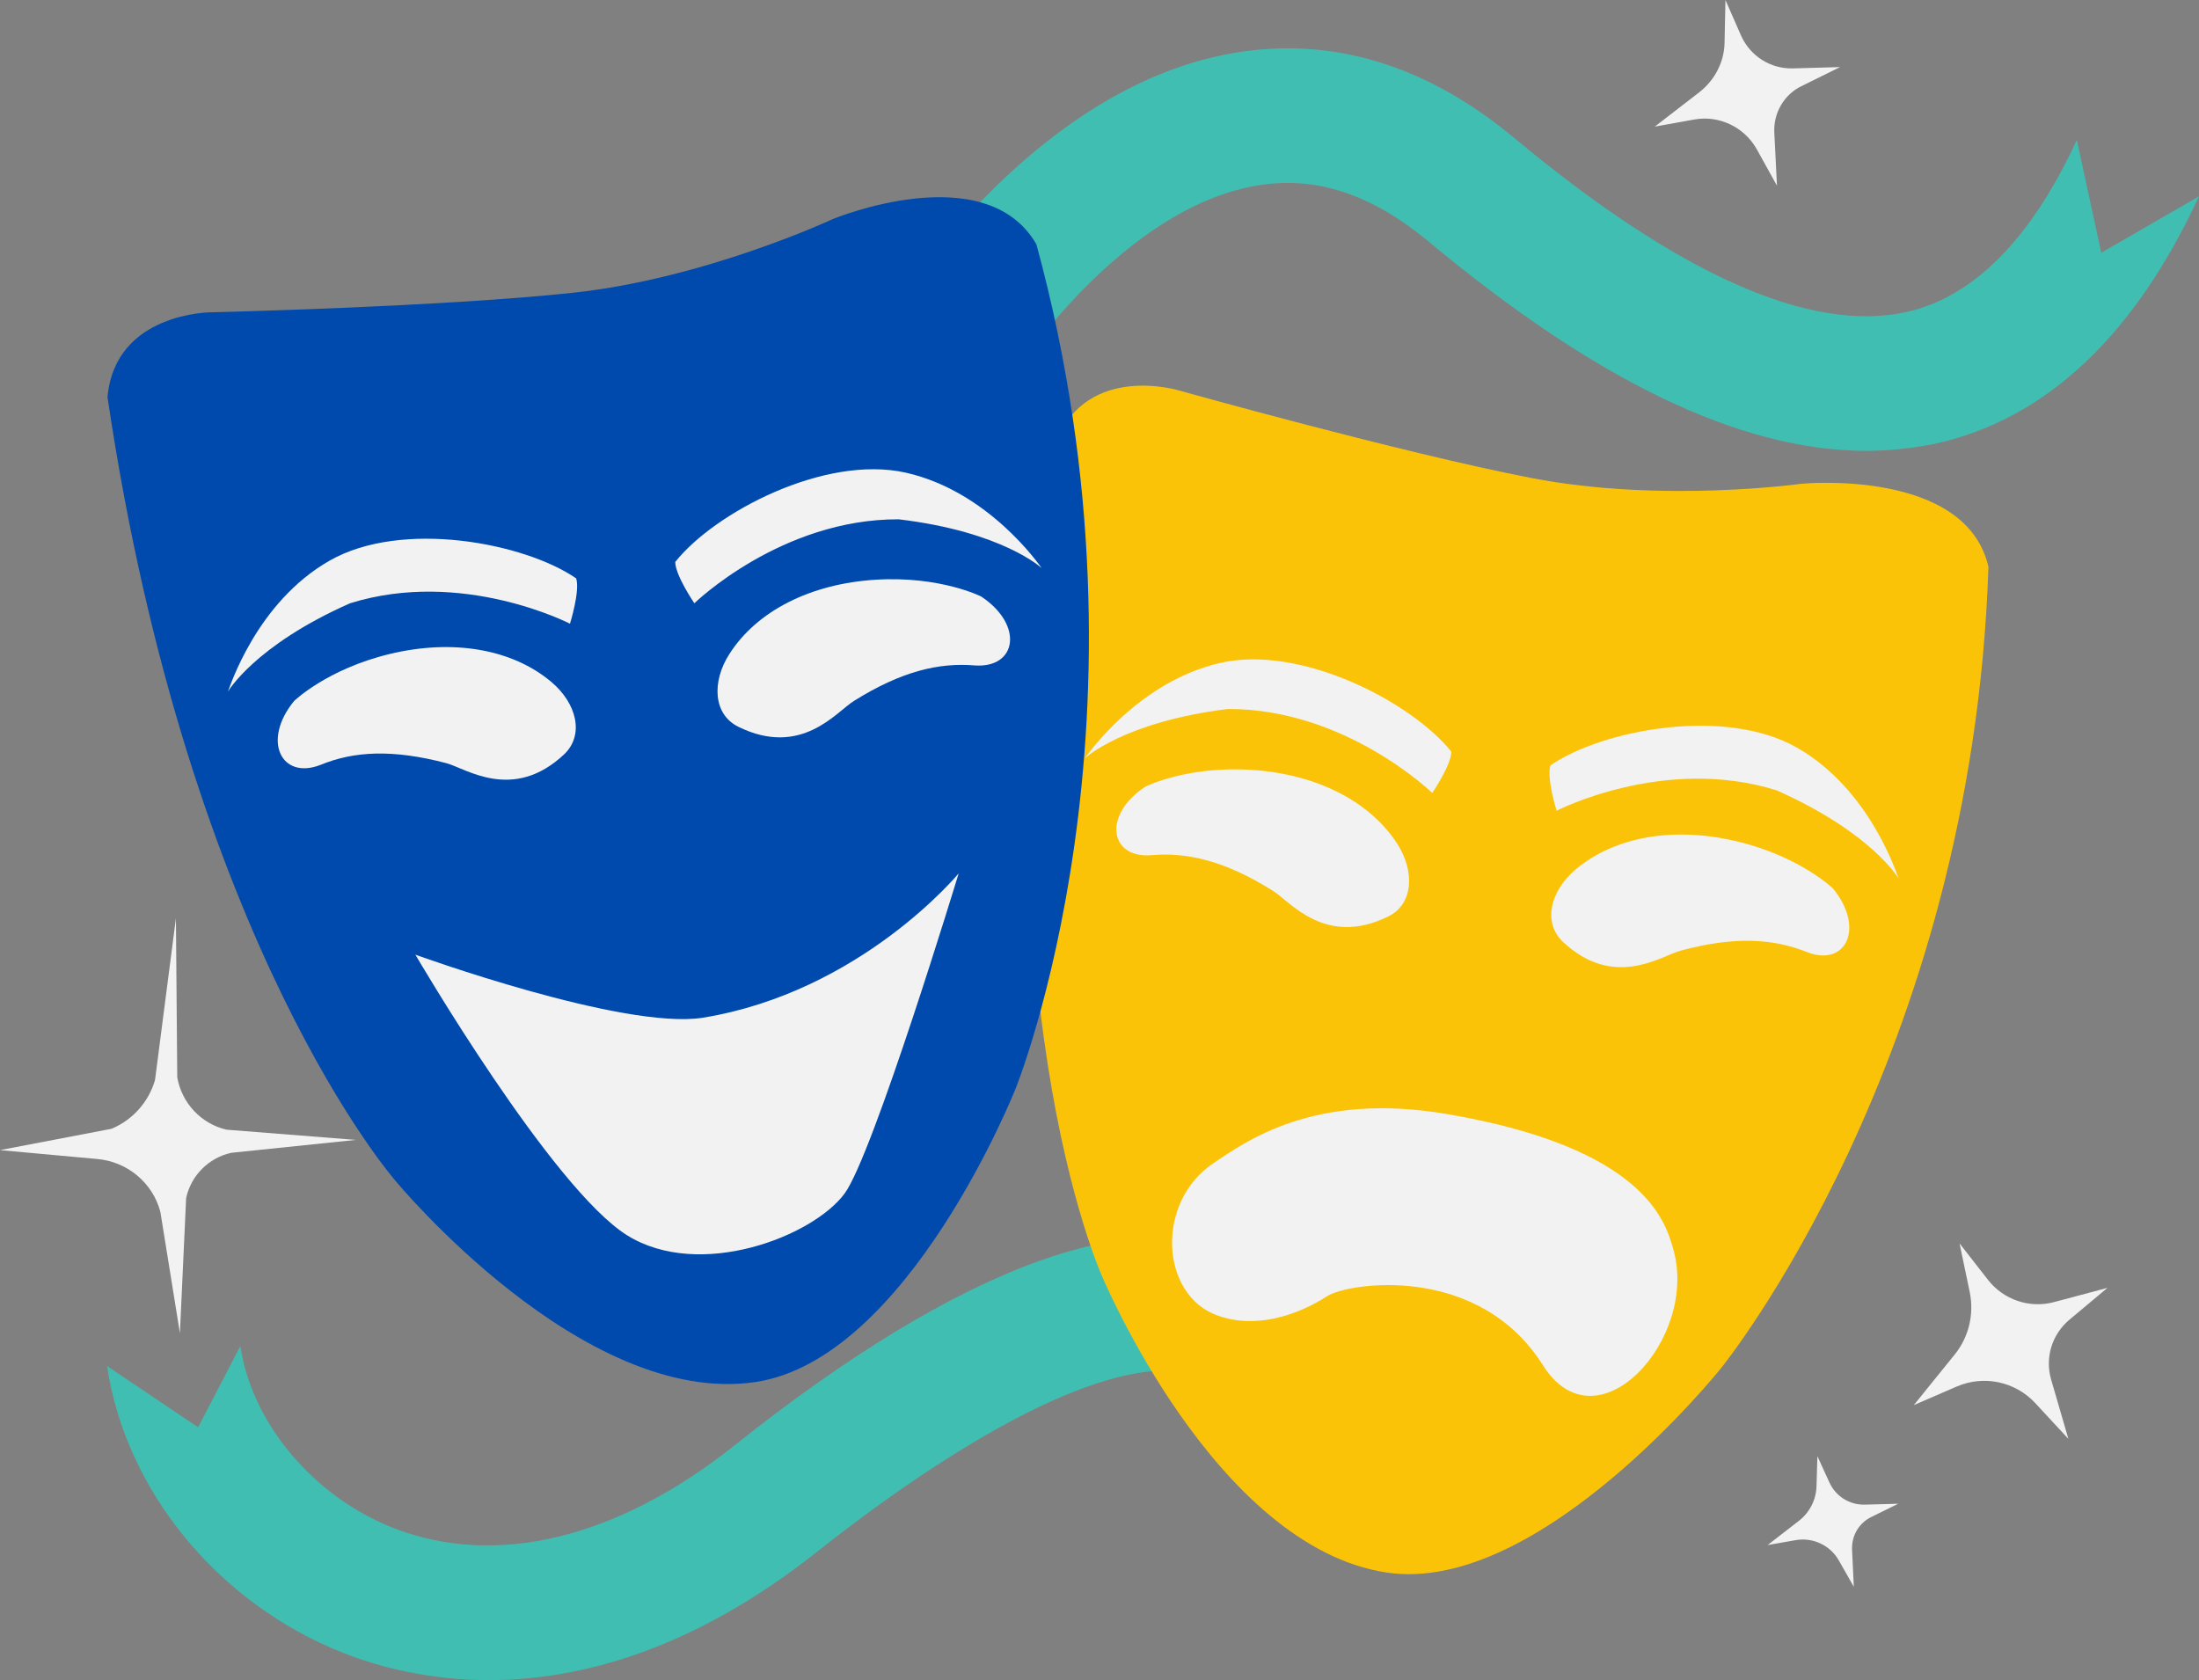
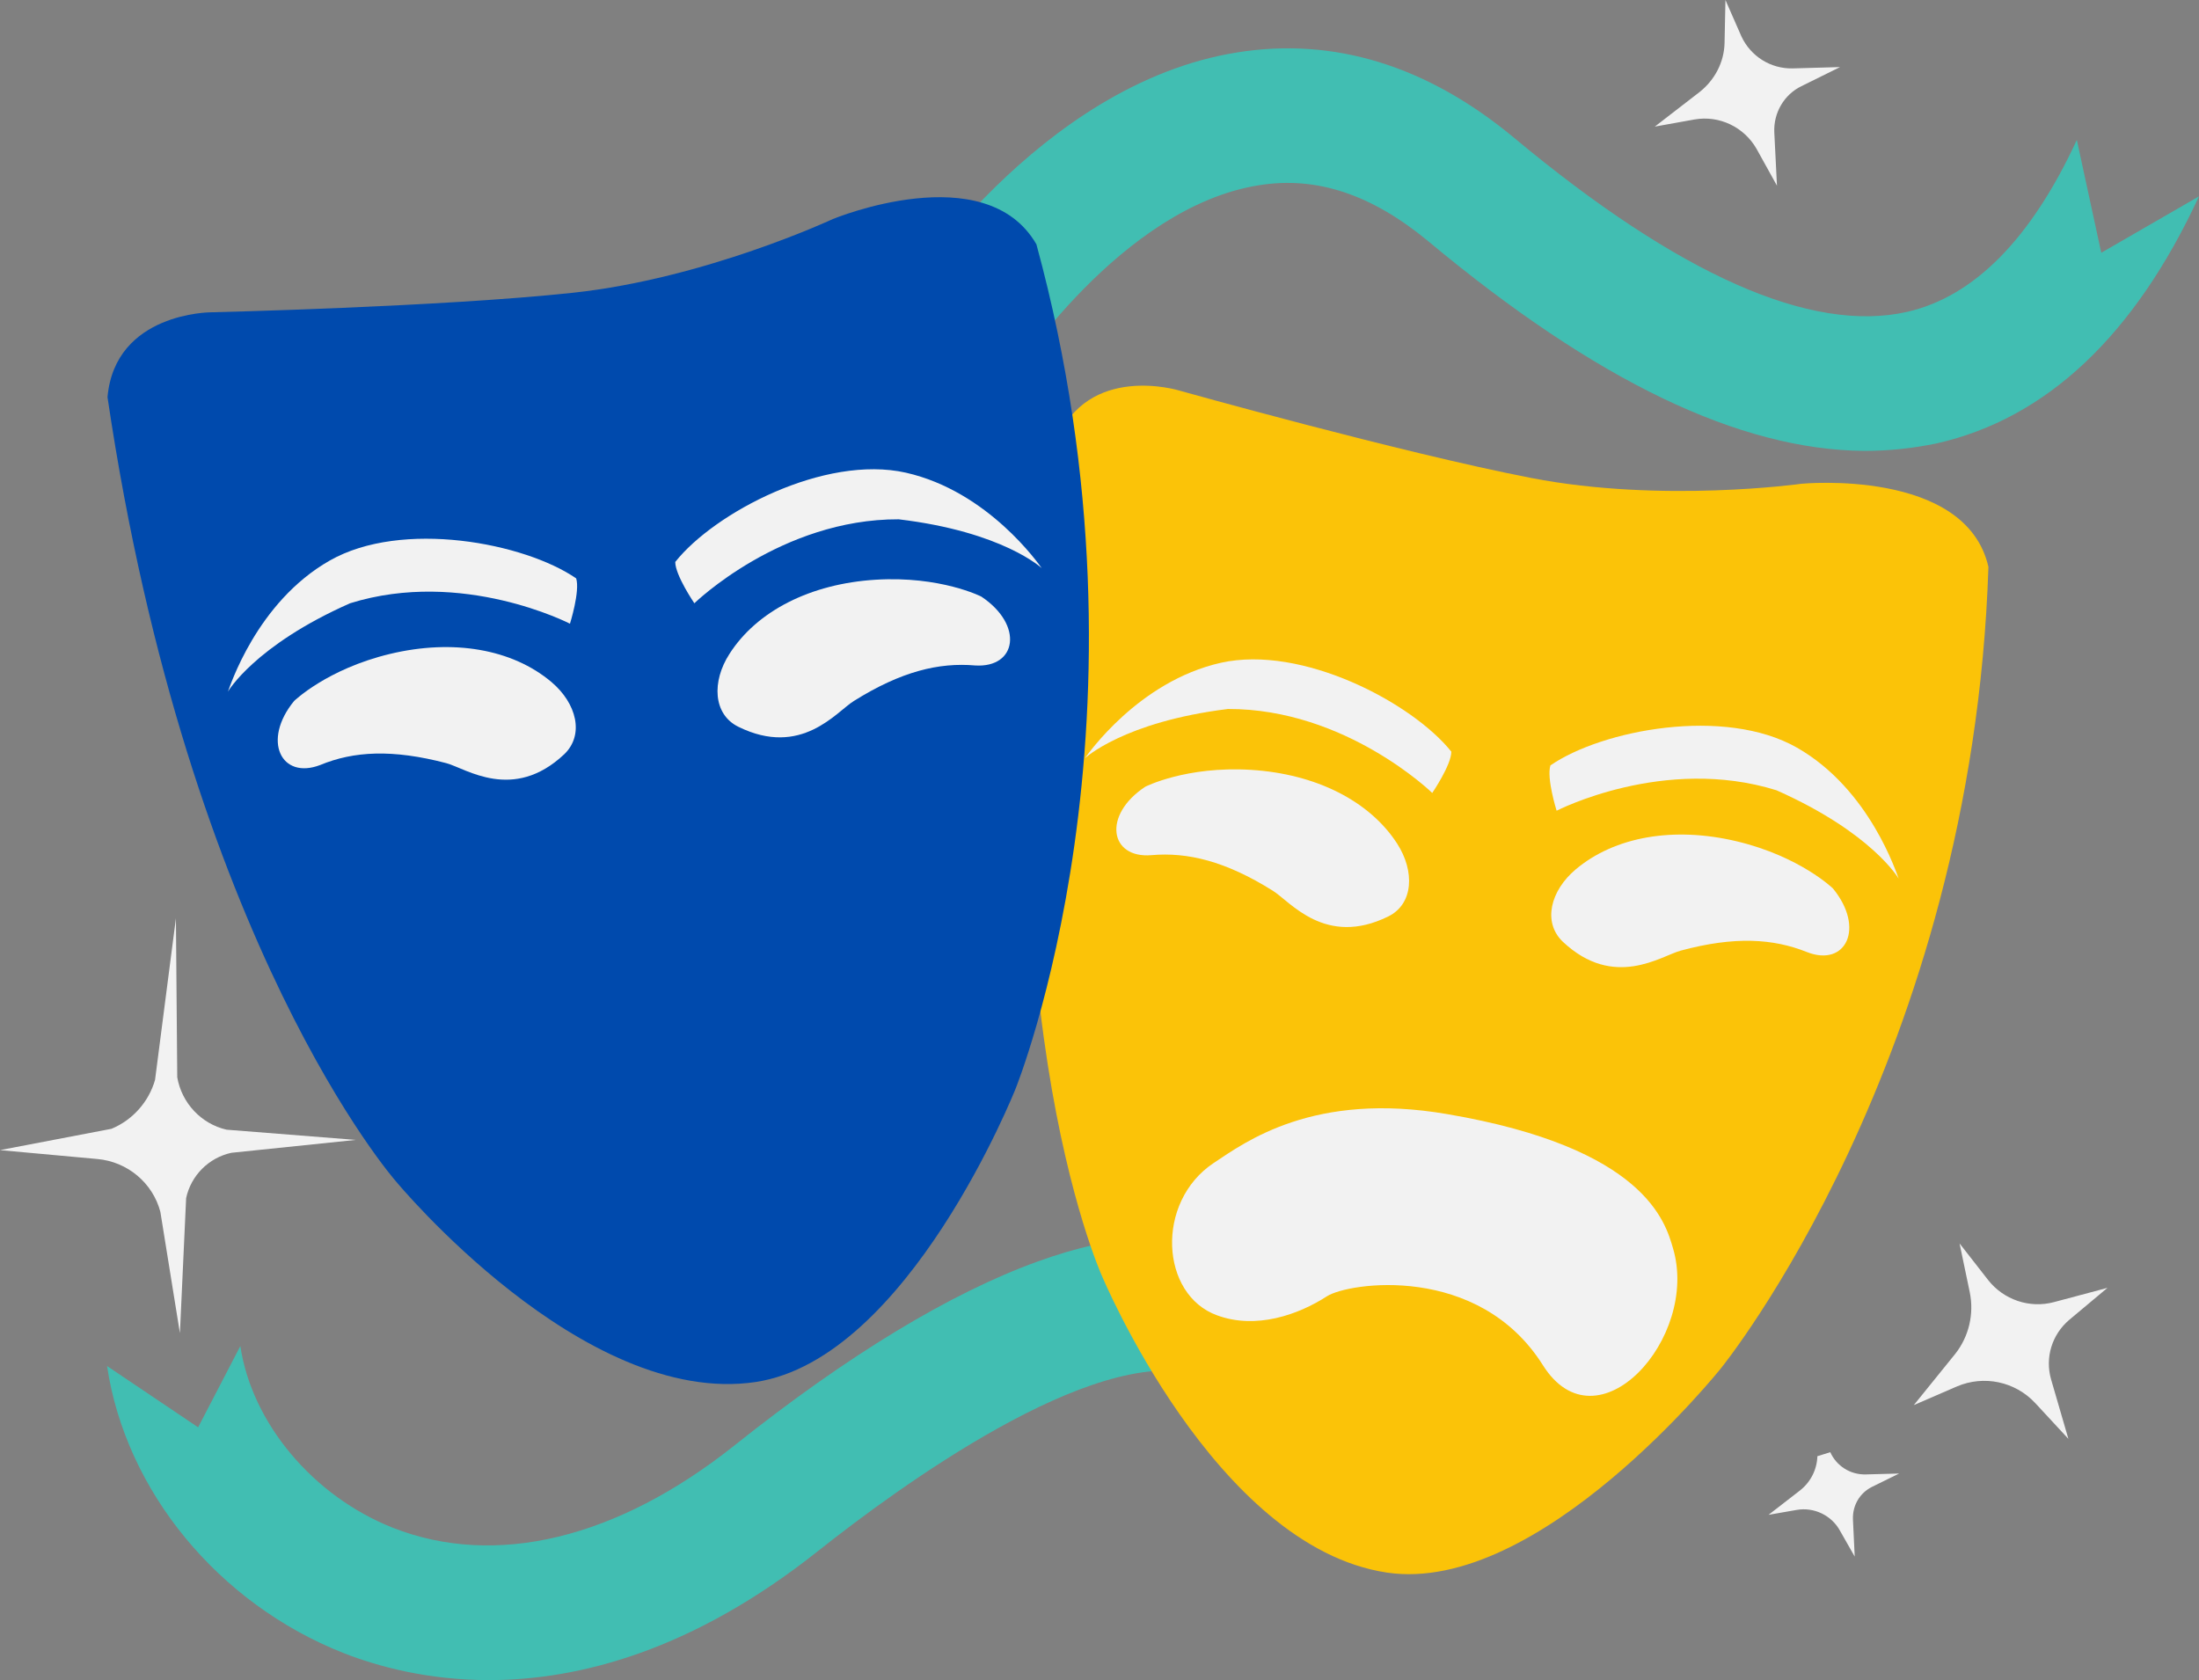
<svg xmlns="http://www.w3.org/2000/svg" fill="#000000" height="378.2" preserveAspectRatio="xMidYMid meet" version="1" viewBox="2.5 2.9 495.0 378.2" width="495" zoomAndPan="magnify">
  <rect x="2.5" y="2.9" width="495.0" height="378.2" fill="#808080" stroke="none" />
  <g>
    <g id="change1_1">
      <path d="M112.6,381.1c-13.7,0-24.9-3-32.8-6.1c-28.1-11.1-49-36.4-53.2-64.6l20.5,13.8l9.5-18.3 c2.6,17.4,16.4,33.8,34.3,40.9c23.1,9.1,50.5,2.5,76.9-18.5c25.6-20.4,48.6-34.3,68.2-41.4c17.4-6.3,32.8-7.4,45.7-3.3 c21.7,6.8,27.7,25.2,28.4,27.3l-29.1,8.6c0,0,0,0.1,0.1,0.4c-0.2-0.6-2.3-5.6-9.1-7.6c-23.6-6.6-67.5,25.6-85.3,39.7 C158.4,374.5,132.8,381.1,112.6,381.1z" fill="#41beb2" />
    </g>
    <g id="change1_2">
      <path d="M422.2,104.4c-28.1-0.2-60.4-15.7-98.2-47.2c-12.7-10.5-25.1-14.7-38.1-12.6c-31.1,4.9-55.3,42.7-55.6,43 l-25.7-16.1c1.3-2,31.7-49.7,76.4-56.8c21.8-3.5,42.8,3,62.3,19.2c37.1,30.9,66.9,44.1,88.5,39.2c15-3.4,27.9-16.4,38.2-38.7 l5.5,25.4l22-12.7c-14.5,31.3-34.3,50-59,55.6C433.2,103.8,427.8,104.4,422.2,104.4z" fill="#41beb2" />
    </g>
  </g>
  <g fill="#f2f2f2" id="change2_1">
    <path d="M390.9,2.9l-0.2,9.7c-0.1,4.3-2.2,8.3-5.6,11L375,31.4l8.9-1.6c5.6-1,11.2,1.7,14,6.6l4.6,8.3l-0.6-12 c-0.2-4.4,2.2-8.5,6.1-10.4l8.7-4.3l-10.7,0.3c-4.9,0.1-9.4-2.7-11.5-7.2L390.9,2.9z" fill="inherit" />
    <path d="M42.1,209.6L37.4,246c-1.4,4.9-5,9-9.8,11l-25.1,4.8l21.9,2c6.8,0.6,12.5,5.4,14.2,11.9l4.4,27.3l1.4-30.4 c1.1-5.1,5.1-9.1,10.2-10.2l28-2.9l-29.1-2.3c-5.7-1.3-10.1-6-11.1-11.8L42.1,209.6z" fill="inherit" />
    <path d="M443.6,282.8l2.3,11c1,4.9-0.2,10-3.3,13.9l-9.3,11.5l9.7-4.2c6.1-2.6,13.1-1.1,17.6,3.7l7.5,8.1l-3.9-13.4 c-1.4-4.9,0.2-10.1,4.1-13.4l8.6-7.2l-12,3.2c-5.5,1.5-11.4-0.5-14.9-5L443.6,282.8z" fill="inherit" />
-     <path d="M411.6,330.7l-0.2,6.8c-0.1,3-1.5,5.8-3.9,7.7l-7.1,5.5l6.3-1.1c3.9-0.7,7.9,1.2,9.8,4.7l3.3,5.8l-0.4-8.4 c-0.1-3.1,1.5-5.9,4.3-7.3l6.1-3l-7.5,0.2c-3.5,0.1-6.6-1.9-8-5L411.6,330.7z" fill="inherit" />
+     <path d="M411.6,330.7c-0.1,3-1.5,5.8-3.9,7.7l-7.1,5.5l6.3-1.1c3.9-0.7,7.9,1.2,9.8,4.7l3.3,5.8l-0.4-8.4 c-0.1-3.1,1.5-5.9,4.3-7.3l6.1-3l-7.5,0.2c-3.5,0.1-6.6-1.9-8-5L411.6,330.7z" fill="inherit" />
  </g>
  <g id="change3_1">
    <path d="M240.2,102.3c-18.7,123.5,10.3,187.7,10.3,187.7s25.4,61.1,64.2,66.9c34.4,5.1,75.2-46,75.2-46 s56.6-69.6,60.2-180.4c-5.1-22.3-42.1-18.7-42.1-18.7s-31.4,4.4-60.8-1.3c-29.4-5.7-79.3-19.7-79.3-19.7S247.4,84.5,240.2,102.3z" fill="#fbc308" />
  </g>
  <g id="change4_1">
    <path d="M26.7,92.3C45,215.9,91.6,268.8,91.6,268.8s42.1,51,81,45.2c34.4-5.2,58.5-66,58.5-66s33.8-83.2,4.7-190.1 C224.3,38,190,52.2,190,52.2s-28.7,13.4-58.5,16.6c-29.8,3.2-81.5,4.4-81.5,4.4S28.4,73.2,26.7,92.3z" fill="#004aad" />
  </g>
  <g fill="#f2f2f2" id="change5_2">
    <path d="M275.7,264.7c7.1-4.7,22.5-16.2,52.6-11c44.6,7.6,49.1,24.4,50.8,30.2c6,20.2-17.1,45.7-29.3,26.3 c-14.5-23-43.8-18.6-48.6-15.5c-6.5,4.2-16,7.5-24.7,4.3C263.7,294.4,262.5,273.5,275.7,264.7z" fill="inherit" />
    <path d="M260.3,180c0,0,9.2-4.7,23.8-3.8c14.6,0.9,26.7,7,32.9,16.6c4,6.2,3.7,13.6-2,16.4c-14.2,7-22.1-3.4-26-5.8 c-10.7-6.7-19.2-8.7-27.3-8C252.3,196.2,250.6,186.4,260.3,180z" fill="inherit" />
    <path d="M246.7,173.6c0.6-0.8,12-17.3,30.6-21.5c18.3-4.1,43.1,9,51.9,20c0,3-4.3,9.3-4.3,9.3s-19.5-19-46-18.9 C255.4,165.4,246.7,173.6,246.7,173.6z" fill="inherit" />
    <path d="M415.1,202.9c0,0-7.4-7.2-21.6-10.6c-14.2-3.4-27.5-1.1-36.3,6.3c-5.7,4.8-7.5,11.9-2.9,16.3 c11.5,10.8,22.1,3.2,26.5,2c12.2-3.3,20.9-2.7,28.4,0.3C418,220.7,422.4,211.8,415.1,202.9z" fill="inherit" />
    <path d="M429.9,200.7c-0.4-0.9-6.4-20.1-22.9-29.5c-16.3-9.3-43.9-4-55.5,4c-0.9,2.9,1.4,10.2,1.4,10.2 s24.2-12.5,49.5-4.6C424,190.4,429.9,200.7,429.9,200.7z" fill="inherit" />
  </g>
  <g fill="#f2f2f2" id="change5_1">
    <path d="M68.7,160.7c0,0,7.4-7.2,21.6-10.6c14.2-3.4,27.5-1.1,36.3,6.3c5.7,4.8,7.5,11.9,2.9,16.3 c-11.5,10.8-22.1,3.2-26.5,2c-12.2-3.2-20.9-2.7-28.4,0.4C65.8,178.5,61.4,169.6,68.7,160.7z" fill="inherit" />
    <path d="M53.8,158.6c0.4-0.9,6.4-20.1,22.9-29.5c16.3-9.3,43.9-4,55.5,4c0.9,2.9-1.4,10.2-1.4,10.2 s-24.2-12.5-49.5-4.6C59.8,148.2,53.8,158.6,53.8,158.6z" fill="inherit" />
    <path d="M223.4,137.2c0,0-9.2-4.7-23.8-3.8c-14.6,0.9-26.7,7-32.9,16.7c-4,6.2-3.7,13.6,2,16.4 c14.2,7,22.1-3.4,26-5.8c10.7-6.7,19.2-8.7,27.3-8C231.4,153.3,233,143.6,223.4,137.2z" fill="inherit" />
    <path d="M237,130.8c-0.6-0.8-12-17.3-30.6-21.5c-18.3-4.1-43.1,9-51.9,20.1c0,3,4.3,9.3,4.3,9.3s19.5-19,46-18.9 C228.3,122.6,237,130.8,237,130.8z" fill="inherit" />
-     <path d="M96,217.8c0,0,30.7,52.6,47.7,63.2c16.3,10.1,41.7,0.3,48.9-9.4c6.4-8.6,25.7-72.1,25.7-72.1 s-22,26.7-57.6,32.5C142.8,234.8,96,217.8,96,217.8z" fill="inherit" />
  </g>
</svg>